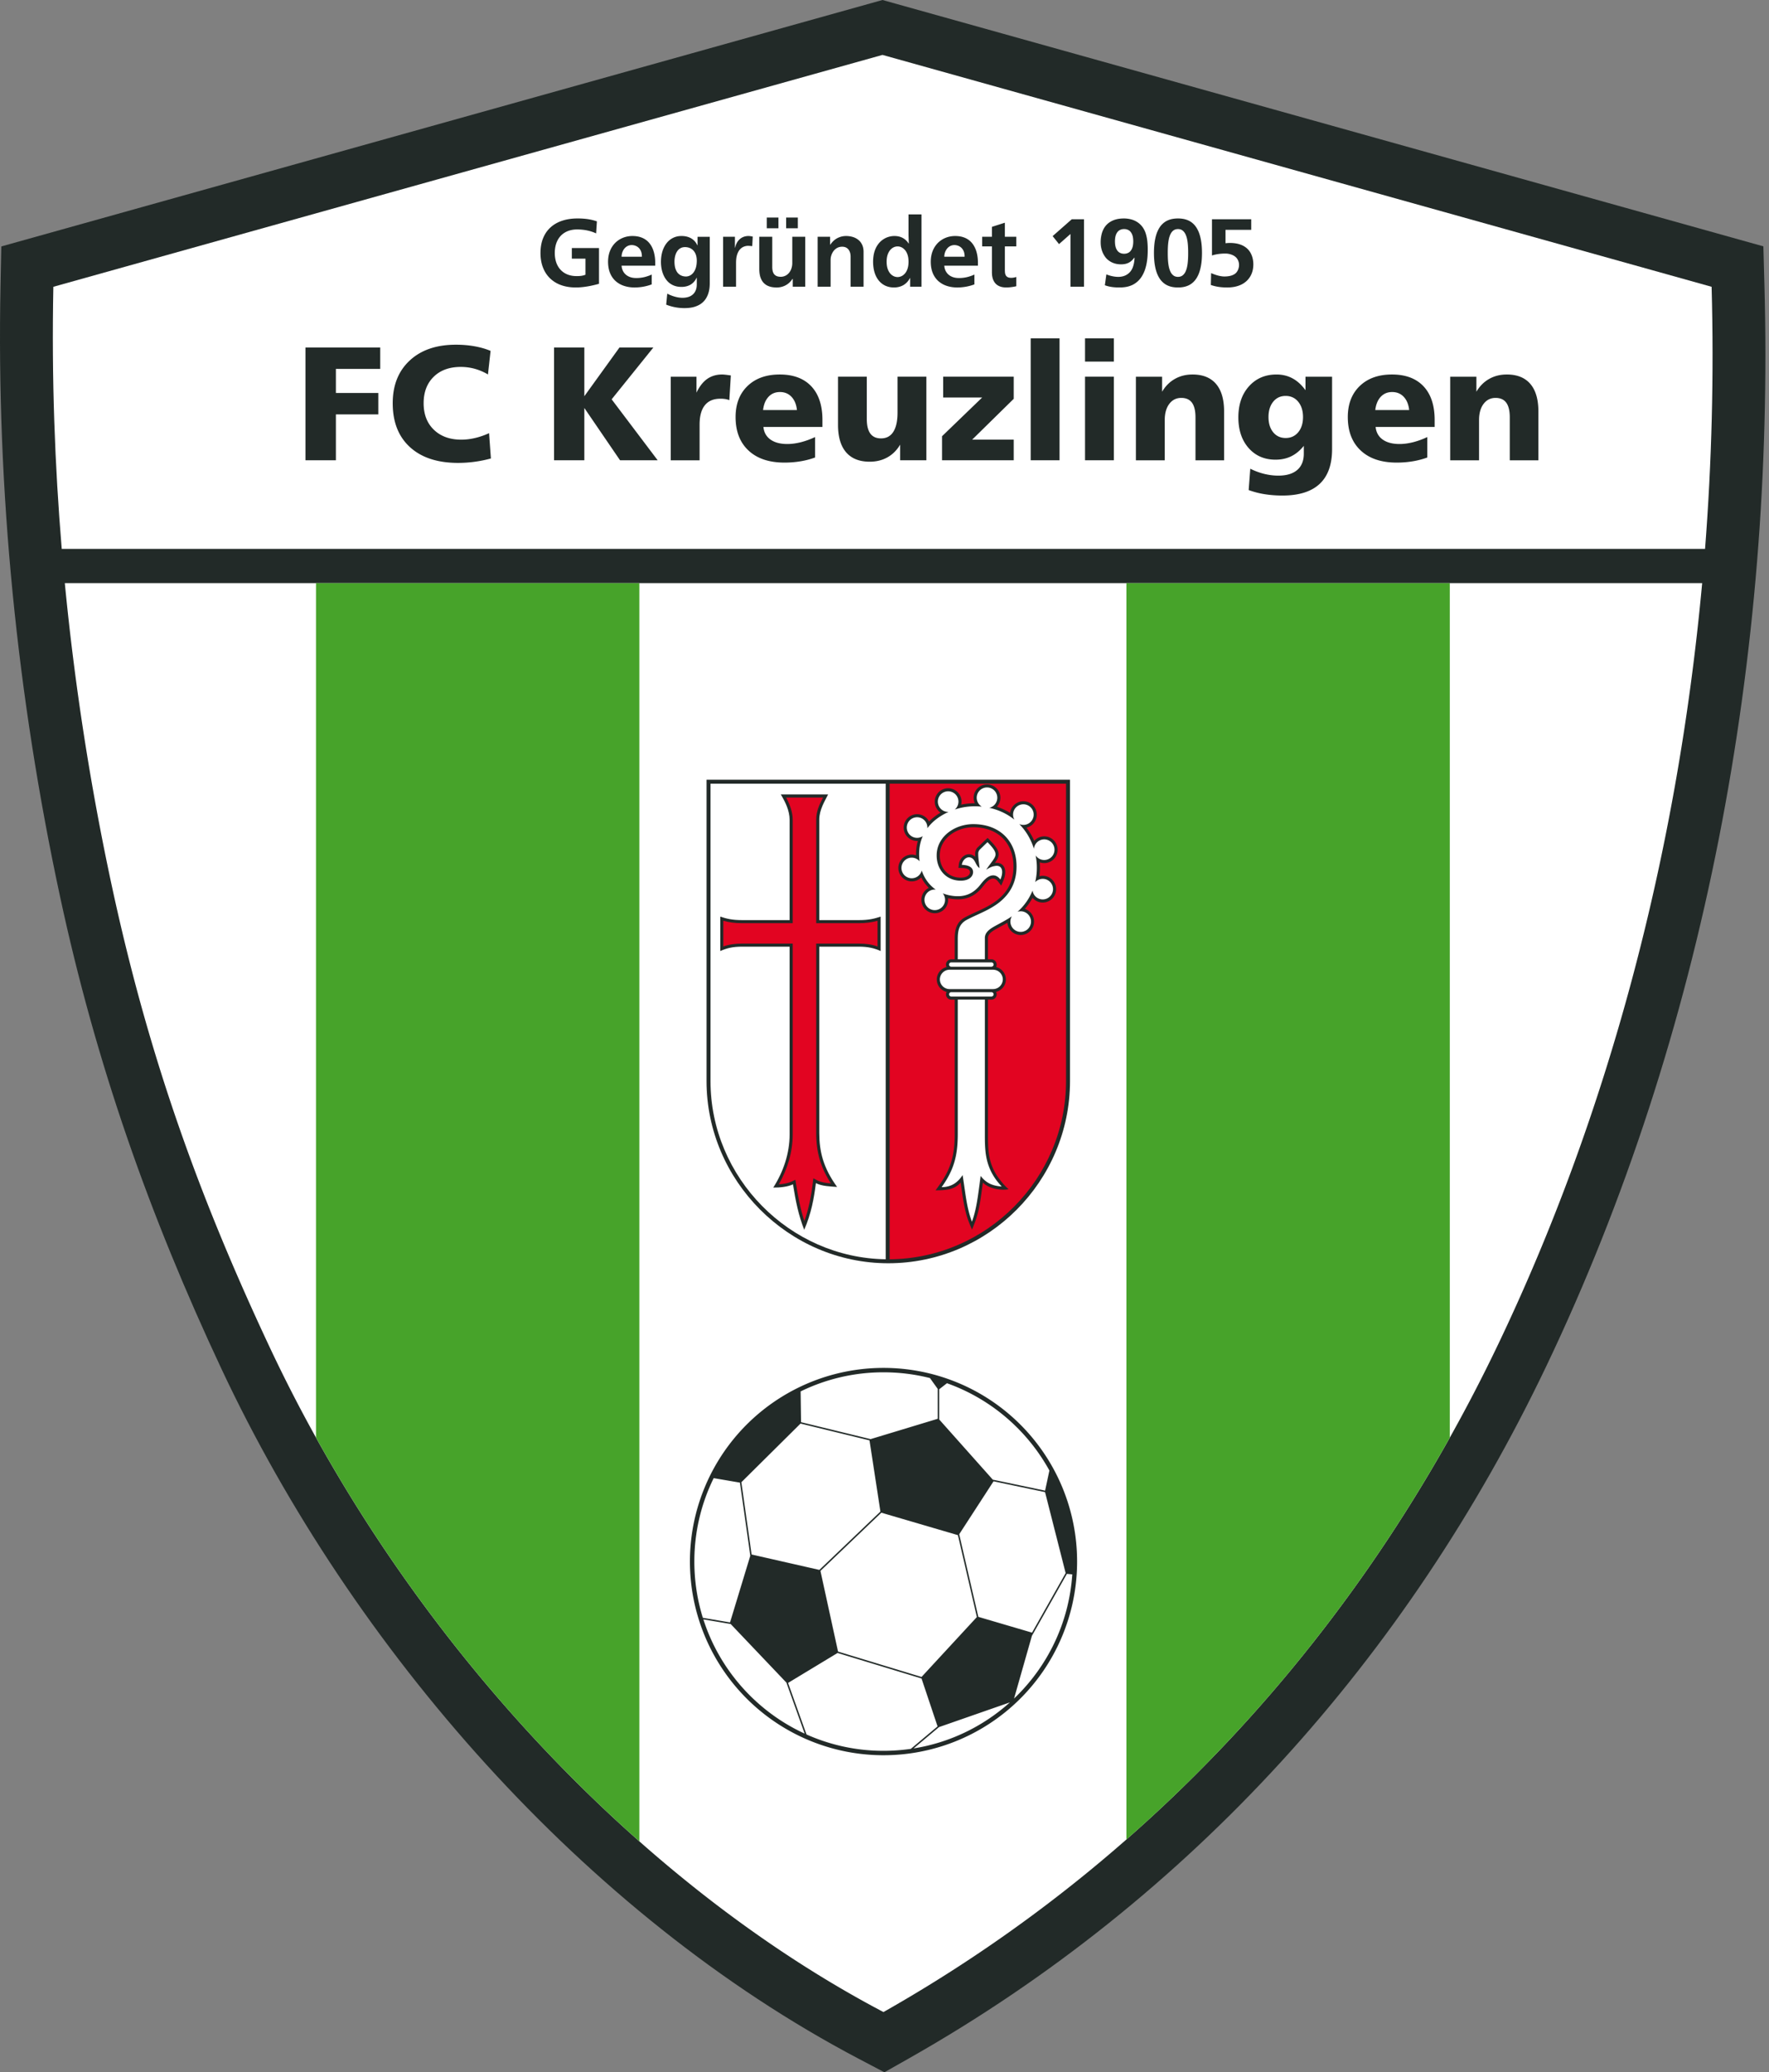
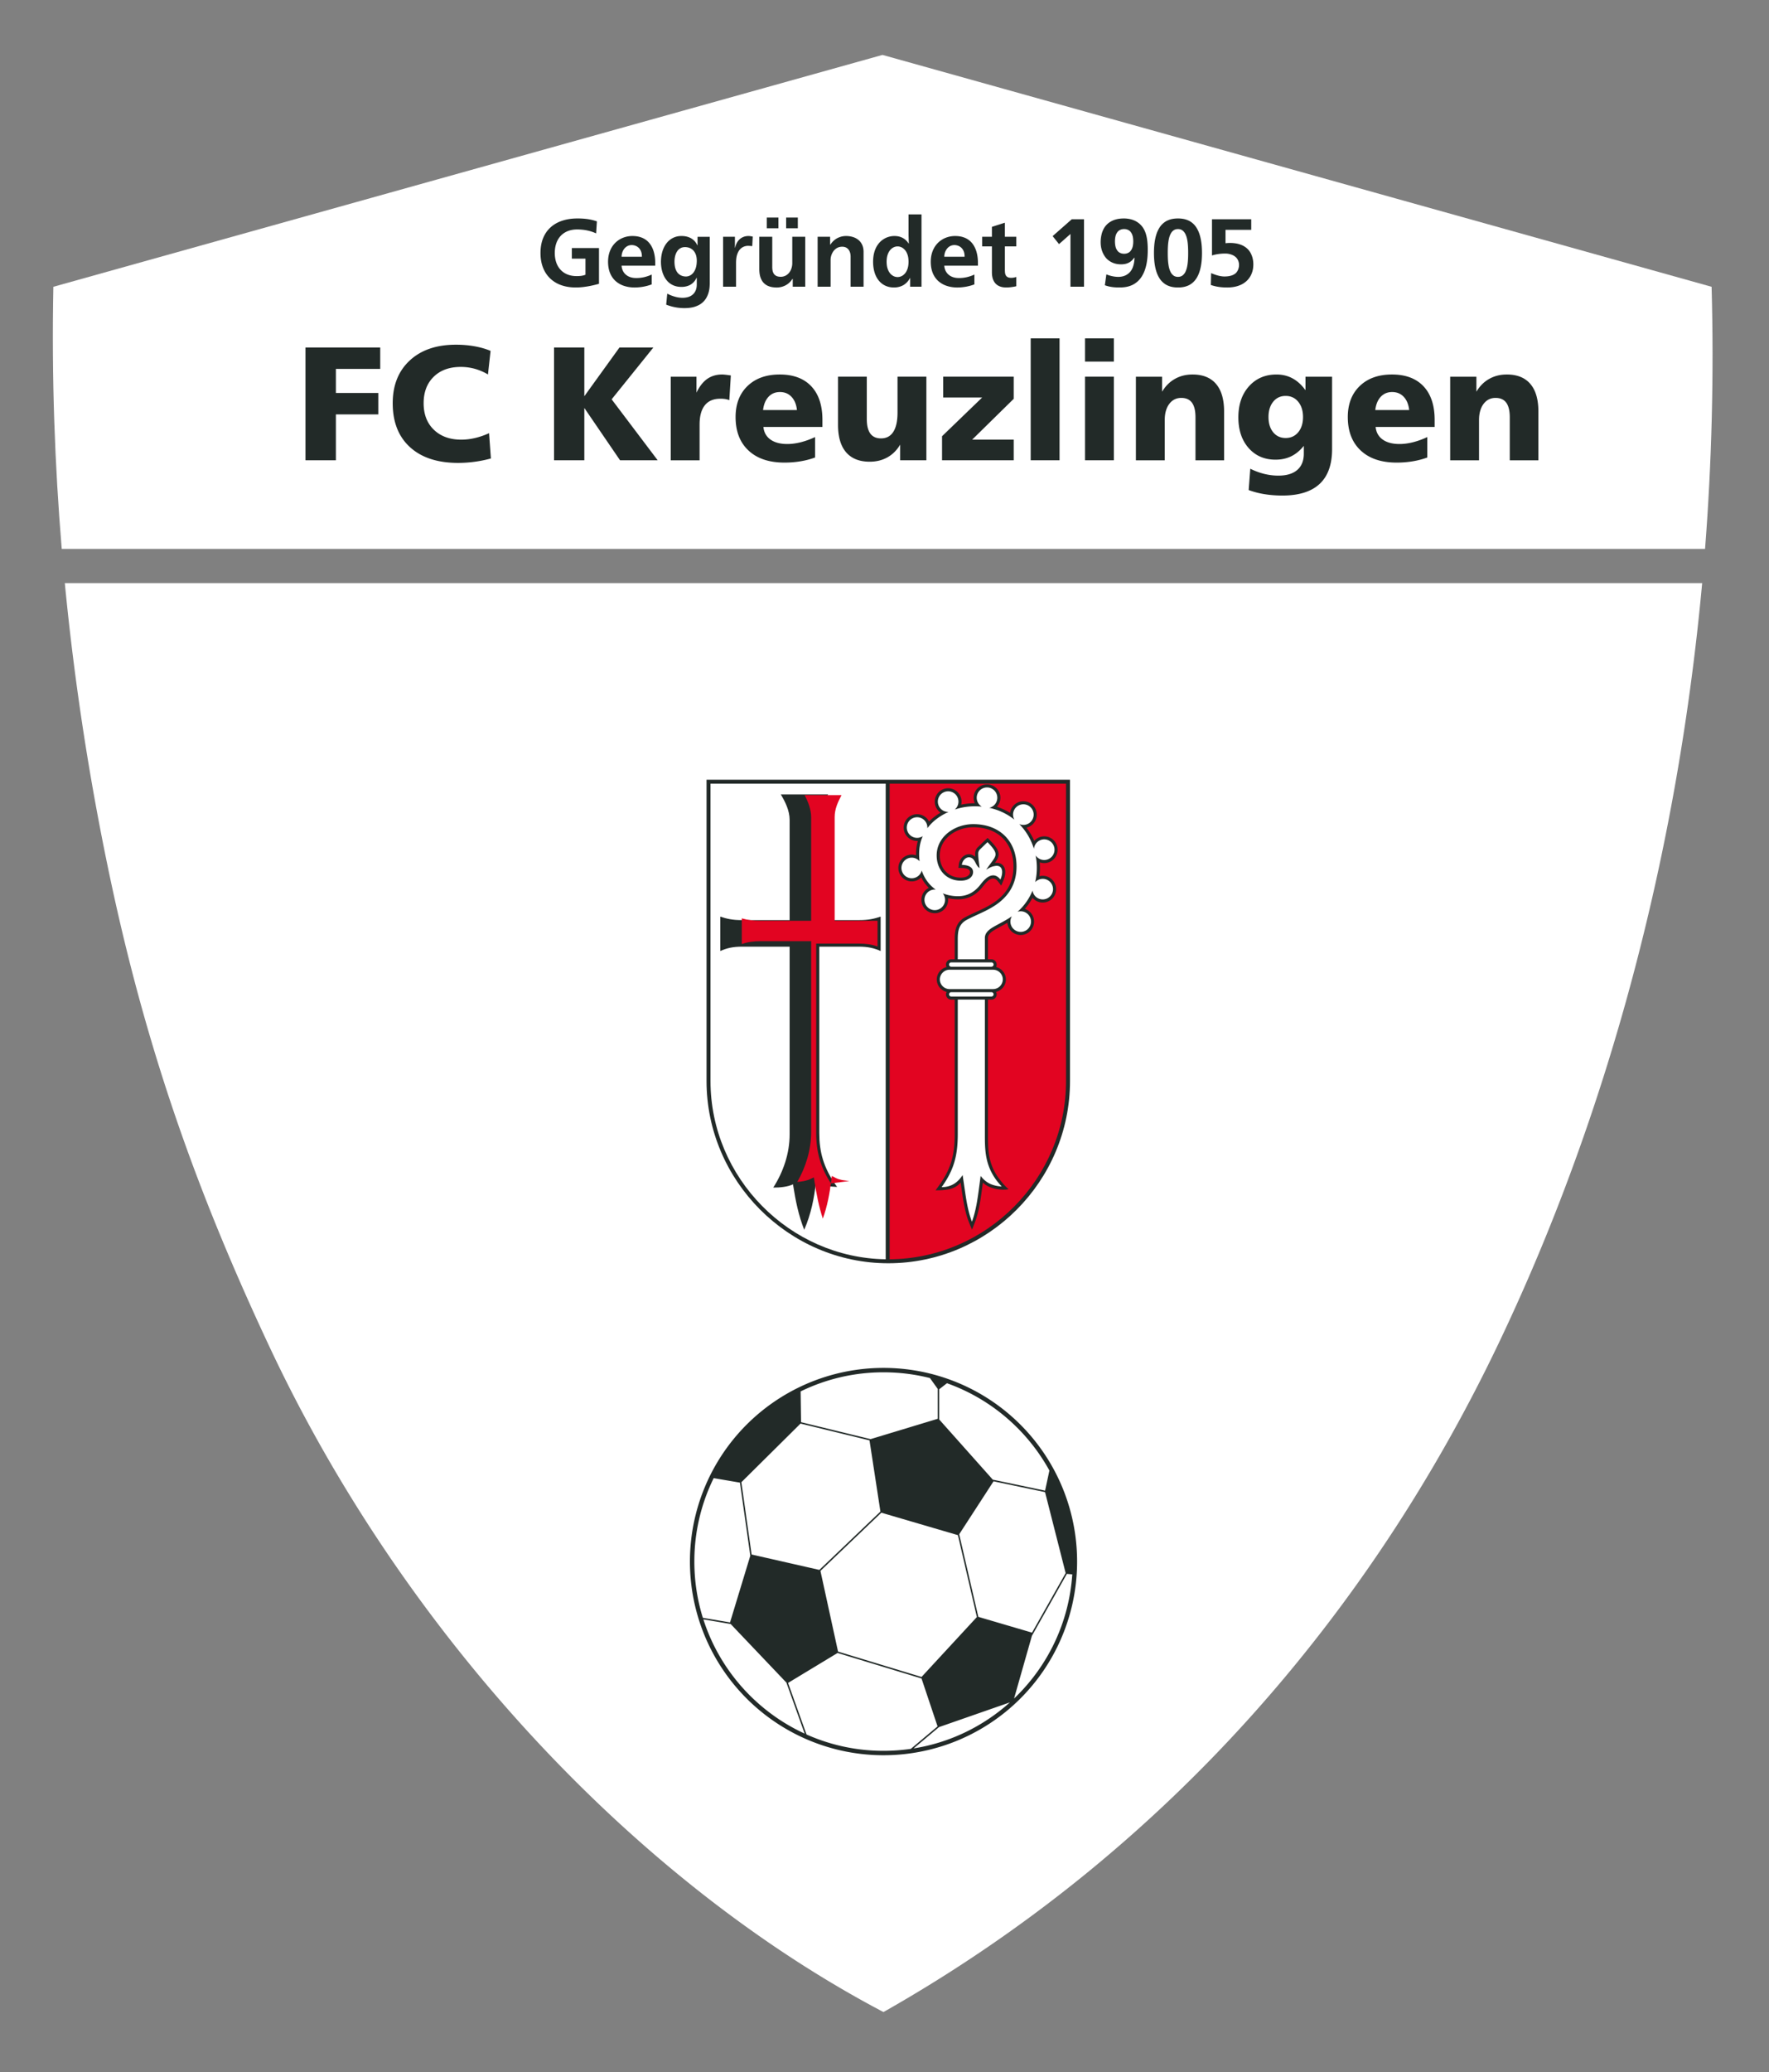
<svg xmlns="http://www.w3.org/2000/svg" width="427" height="500" fill="none">
  <rect width="100%" height="100%" fill="#808080" stroke="none" />
-   <path fill="#222A28" fill-rule="evenodd" d="M.315 59.46 213.013 0l212.629 59.44.257 9.405c2.43 88.857-14.251 180.398-52.686 260.85-33.562 70.251-85.738 128.389-153.676 166.873L213.478 500l-6.164-3.24c-66.345-34.874-122.2-99.047-153.827-166.413-17.471-37.214-30.315-73.691-38.99-114.012C4.118 168.074-.87 118.297.125 68.937l.191-9.478Z" clip-rule="evenodd" />
  <path fill="#fff" fill-rule="evenodd" d="M410.867 140.695c-6.051 65.922-22.928 128.581-49.165 183.501-30.938 64.759-79.971 122.48-148.452 161.272-59.006-31.017-115.178-90.175-148.215-160.542-16.663-35.493-29.053-69.383-38.065-111.274a640.09 640.09 0 0 1-11.325-72.957h395.222Z" clip-rule="evenodd" />
-   <path fill="#47A32A" fill-rule="evenodd" d="M154.331 444.29c-30.127-26.636-57.276-60.054-78.054-97.419V140.703h78.054V444.29ZM349.948 346.889c-20.035 35.774-45.969 68.819-78.053 96.949V140.703h78.053v206.186Z" clip-rule="evenodd" />
  <path fill="#fff" fill-rule="evenodd" d="M12.879 69.197 213.013 13.25l200.133 55.947c.582 21.29.039 42.415-1.579 63.236H14.901c-1.67-20.061-2.465-41.231-2.022-63.236Z" clip-rule="evenodd" />
  <path fill="#222A28" fill-rule="evenodd" d="M170.543 188.125h87.734v72.712c0 24.143-19.701 43.962-43.867 43.962-24.059 0-43.867-19.925-43.867-43.962v-72.712Z" clip-rule="evenodd" />
  <path fill="#E20421" fill-rule="evenodd" d="M214.746 189.086h42.573v71.755c0 23.539-19.126 42.817-42.573 43.001V189.086Z" clip-rule="evenodd" />
  <path fill="#fff" fill-rule="evenodd" d="M171.5 189.086h42.291v114.752c-23.215-.339-42.291-19.658-42.291-42.997v-71.755Z" clip-rule="evenodd" />
  <path fill="#222A28" fill-rule="evenodd" d="M188.473 191.688h11.412c-.827 1.643-2.127 3.712-2.127 6.052v24.262h9.607c2.337 0 3.676-.336 5.202-.84v8.303c-1.584-.714-3.047-1.053-5.275-1.053h-9.534v44.965c0 4.454.953 8.387 4.299 13.006-1.526-.118-3.653-.153-5.12-.918-.442 3.626-1.122 7.354-2.816 11.255-1.368-3.492-2.065-6.865-2.709-10.966-1.302.614-3.144.796-4.759.782 2.445-3.832 3.946-8.269 3.946-12.807v-45.317H179.13c-2.228 0-3.69.339-5.275 1.053v-8.303c1.526.504 2.865.84 5.202.84h11.542v-24.189c0-2.229-1.065-4.365-2.126-6.125Z" clip-rule="evenodd" />
-   <path fill="#E20421" fill-rule="evenodd" d="M200.568 285.531c-2.459-3.788-3.556-7.476-3.556-12.156v-45.709h10.278c1.661 0 3.066.182 4.53.697v-6.198c-1.47.407-2.805.58-4.457.58h-10.351v-25.007c0-2.005.789-3.632 1.653-5.308h-8.912c.894 1.666 1.588 3.48 1.588 5.381v24.934h-12.286c-1.652 0-2.987-.173-4.457-.58v6.198c1.464-.515 2.869-.697 4.53-.697h12.213v46.061c0 4.233-1.26 8.368-3.349 12.026 1.081-.072 2.225-.261 3.101-.674l.898-.423.154.981c.483 3.076 1.049 6.051 2.009 8.976 1.078-2.994 1.651-6.03 2.042-9.24l.13-1.067.953.497c.903.471 2.132.635 3.289.728Z" clip-rule="evenodd" />
+   <path fill="#E20421" fill-rule="evenodd" d="M200.568 285.531c-2.459-3.788-3.556-7.476-3.556-12.156v-45.709h10.278c1.661 0 3.066.182 4.53.697v-6.198h-10.351v-25.007c0-2.005.789-3.632 1.653-5.308h-8.912c.894 1.666 1.588 3.48 1.588 5.381v24.934h-12.286c-1.652 0-2.987-.173-4.457-.58v6.198c1.464-.515 2.869-.697 4.53-.697h12.213v46.061c0 4.233-1.26 8.368-3.349 12.026 1.081-.072 2.225-.261 3.101-.674l.898-.423.154.981c.483 3.076 1.049 6.051 2.009 8.976 1.078-2.994 1.651-6.03 2.042-9.24l.13-1.067.953.497c.903.471 2.132.635 3.289.728Z" clip-rule="evenodd" />
  <path fill="#222A28" fill-rule="evenodd" d="M249.234 216.633a14.401 14.401 0 0 1-1.866 2.663 3.232 3.232 0 0 1-.989 6.306 3.232 3.232 0 0 1-3.219-2.949c-.839.486-1.701.931-2.552 1.403-.712.396-1.808 1.005-2.071 1.833a1.43 1.43 0 0 0-.064.351v5.227h.839c.698 0 1.268.571 1.268 1.268 0 .213-.054.415-.149.592a3.092 3.092 0 0 1 2.368 2.996c0 1.443-1.023 2.672-2.373 2.997.098.179.154.385.154.604 0 .694-.574 1.268-1.268 1.268h-.839v32.073c0 2.293-.032 4.575.57 6.81a12.498 12.498 0 0 0 2.143 4.351c.668.883 1.415 1.789 2.259 2.503-.882.194-1.714.138-2.592.01-1.324-.195-2.678-.671-3.608-1.611-.33 2.411-.6 4.828-1.177 7.182-.356 1.456-.873 2.793-1.445 4.171-.532-1.224-1.031-2.41-1.384-3.704-.683-2.5-.985-5.116-1.367-7.666-1.497 1.846-3.894 1.874-6.043 1.895.549-.766 1.112-1.526 1.622-2.32 2.303-3.587 2.993-6.748 2.993-11.269v-32.425h-.836a1.272 1.272 0 0 1-1.268-1.268c0-.218.056-.423.154-.603a3.096 3.096 0 0 1-2.374-2.998c0-1.441 1.019-2.669 2.368-2.995a1.25 1.25 0 0 1-.148-.593c0-.694.573-1.268 1.268-1.268h.836v-4.778c0-2.416.374-4.269 2.697-5.47 2.551-1.318 5.403-2.296 7.658-4.11 2.395-1.926 3.67-4.334 3.814-7.412.288-6.147-3.619-10.119-9.748-10.095-3.878.015-8.036 2.6-8.025 6.836.007 2.885 1.837 5.187 4.809 5.315.632.027 1.389-.043 1.93-.4.334-.221.588-.574.556-.989-.063-.822-1.362-.914-1.984-.932l-.805-.024.086-.8c.172-1.583 1.727-3.038 3.342-2.29.255.118.457.263.624.425a10.863 10.863 0 0 1-.019-.901c.012-.498.279-1.069.64-1.409.622-.585 1.216-1.196 1.848-1.773l.532-.486.503.517c.645.662 1.389 1.439 1.821 2.257.636 1.202.264 2.047-.445 3.073-.043.063-.088.125-.133.188.501-.079.974-.036 1.434.192.695.347 1.01 1.061 1.059 1.804.051.782-.171 1.587-.471 2.303l-.49 1.169-.782-.998c-1.065-1.36-2.165-.532-3.096.543-.389.449-.73.935-1.136 1.371-1.705 1.831-3.741 2.565-6.224 2.369a11.478 11.478 0 0 1-1.6-.239 3.23 3.23 0 1 1-4.64-2.498 9.72 9.72 0 0 1-1.824-2.522 3.23 3.23 0 0 1-5.527-2.271 3.23 3.23 0 0 1 4.268-3.06l-.002-.144a11.923 11.923 0 0 1 .422-3.322 3.231 3.231 0 1 1 2.718-4.679c.423-.432.879-.833 1.36-1.202.449-.344.92-.66 1.409-.948a3.232 3.232 0 1 1 4.992-1.935 14.953 14.953 0 0 1 1.818-.269 17.91 17.91 0 0 1 1.466-.064 3.231 3.231 0 1 1 6.178-1.321c0 .823-.311 1.587-.833 2.165 1.112.373 2.176.867 3.173 1.482a3.231 3.231 0 1 1 3.951 3.566 15.412 15.412 0 0 1 1.874 3.172 3.231 3.231 0 1 1 1.323 5.195 16.495 16.495 0 0 1-.072 3.345 3.23 3.23 0 1 1-1.659 5.22Z" clip-rule="evenodd" />
  <path fill="#fff" fill-rule="evenodd" d="M241.802 286.278c-1.636-1.7-2.843-3.654-3.479-6.019-.626-2.325-.595-4.623-.595-7.004v-32.073h-6.541v32.425c0 5.261-.939 8.699-3.901 12.831 2.482-.024 3.962-1.229 5.071-2.917.15 1.002.301 2.005.444 3.008.394 2.751.806 5.645 1.805 8.241.776-2.111 1.173-4.296 1.49-6.514.215-1.509.408-3.024.615-4.535.635.856 1.447 1.567 2.494 2.003.8.333 1.715.503 2.597.554Zm-4.074-54.821v-5.249l.001-.021c.01-.181.042-.36.098-.533.339-1.07 1.494-1.745 2.418-2.258 1.292-.717 2.569-1.345 3.8-2.181l.206-.142a2.486 2.486 0 1 0 1.359-1.077 13.688 13.688 0 0 0 3.622-5.115 2.487 2.487 0 0 0 4.948-.348 2.487 2.487 0 0 0-4.3-1.7c.294-1.255.425-2.575.385-3.942a15.168 15.168 0 0 0-.284-2.496 2.487 2.487 0 1 0-.409-1.597c-.742-2.365-1.967-4.373-3.544-5.969a2.487 2.487 0 1 0-1.178-1.063c-1.741-1.4-3.806-2.373-6.062-2.861a2.487 2.487 0 0 0-.543-4.913 2.487 2.487 0 0 0-1.257 4.632 16.902 16.902 0 0 0-3.095-.019 15.024 15.024 0 0 0-3.44.721 2.487 2.487 0 1 0-1.477.571 14.478 14.478 0 0 0-2.911 1.709 11.297 11.297 0 0 0-2.218 2.228 2.486 2.486 0 1 0-1.116 1.914c-.595 1.348-.891 2.841-.875 4.463.005.544.043 1.078.112 1.598a2.486 2.486 0 1 0 .516 2.232c.648 1.899 1.789 3.496 3.38 4.594a2.486 2.486 0 1 0 1.696.907 9.943 9.943 0 0 0 2.935.668c2.268.179 4.079-.477 5.621-2.134.392-.42.739-.913 1.119-1.351 1.556-1.797 3.049-2.04 4.244-.515.269-.642.455-1.334.414-1.966-.03-.47-.201-.964-.648-1.186-.324-.161-.649-.178-.999-.121-.672.109-1.132.224-2.171.909.353-.632 1.088-1.533 1.589-2.258.545-.789.893-1.368.399-2.302-.371-.703-1.087-1.46-1.697-2.086-.701.64-1.318 1.275-1.839 1.765-.198.186-.398.566-.406.885-.027 1.107.162 2.035.319 3.609-1.011-.71-.97-2.007-1.98-2.475-1.067-.494-2.162.516-2.29 1.694 1.162.034 2.606.329 2.705 1.619.053.692-.323 1.295-.888 1.667-.682.451-1.573.557-2.372.523-3.378-.146-5.513-2.78-5.521-6.057-.013-4.643 4.451-7.565 8.766-7.582 6.606-.026 10.802 4.313 10.494 10.874-.154 3.284-1.523 5.892-4.09 7.957-2.318 1.865-5.173 2.842-7.783 4.191-2.048 1.059-2.295 2.68-2.295 4.809v4.778h6.542ZM229.199 233.977a2.354 2.354 0 0 0-2.336 2.336 2.346 2.346 0 0 0 2.336 2.335h10.519a2.357 2.357 0 0 0 2.336-2.336 2.344 2.344 0 0 0-2.336-2.335h-10.519ZM229.606 232.203a.532.532 0 0 0-.524.524c0 .287.238.524.524.524h9.704a.532.532 0 0 0 .524-.524.527.527 0 0 0-.524-.524h-9.704ZM229.606 239.391a.531.531 0 0 0-.524.524c0 .286.238.524.524.524h9.704a.532.532 0 0 0 .524-.524.527.527 0 0 0-.524-.524h-9.704Z" clip-rule="evenodd" />
  <path fill="#222A28" fill-rule="evenodd" d="M73.73 83.844h18.048v5.17H81.076v5.804h10.241v5.17H81.076v11.066h-7.345v-27.21ZM118.416 84.662l-.632 5.687a13.176 13.176 0 0 0-3.186-1.366c-1.093-.3-2.218-.451-3.377-.451-2.738 0-4.916.79-6.535 2.373-1.62 1.588-2.429 3.712-2.429 6.385 0 2.68.823 4.817 2.475 6.406 1.652 1.588 3.857 2.386 6.608 2.386 1.079 0 2.185-.131 3.304-.393a17.988 17.988 0 0 0 3.409-1.176l.442 6.105a29.98 29.98 0 0 1-7.905 1.072c-4.976 0-8.853-1.268-11.63-3.804-2.778-2.53-4.167-6.066-4.167-10.596 0-4.333 1.37-7.765 4.107-10.307 2.738-2.543 6.457-3.811 11.15-3.811 1.566 0 3.054.124 4.463.373 1.408.248 2.711.62 3.903 1.117ZM133.738 83.844h7.306v11.758l8.485-11.758h8.181l-10.071 12.504 11.111 14.706h-9.084l-8.622-12.621v12.621h-7.306v-27.21ZM176.409 90.588l-.368 5.961a4.396 4.396 0 0 0-.942-.261 7.433 7.433 0 0 0-1.217-.085c-1.659 0-2.91.53-3.752 1.588-.843 1.059-1.264 2.615-1.264 4.674v8.595h-6.964V90.895h6.214v3.85c.704-1.49 1.566-2.595 2.58-3.314 1.02-.712 2.225-1.072 3.613-1.072.356 0 1.014.072 1.962.21l.138.02ZM198.518 101.334v1.686h-14.25c.139 1.314.711 2.327 1.712 3.039 1.007.713 2.356 1.073 4.054 1.073 1.014 0 2.086-.138 3.219-.419a18.988 18.988 0 0 0 3.488-1.261v4.935c-1.132.411-2.31.719-3.541.921a23.494 23.494 0 0 1-3.844.307c-3.706 0-6.595-.967-8.675-2.908-2.086-1.942-3.126-4.634-3.126-8.086 0-3.137.961-5.634 2.883-7.484 1.922-1.85 4.515-2.778 7.78-2.778 3.29 0 5.831.955 7.621 2.857 1.784 1.902 2.679 4.608 2.679 8.118Zm-6.154-2.392c-.138-1.353-.579-2.419-1.31-3.197-.73-.77-1.665-1.156-2.797-1.156-1.119 0-2.034.385-2.758 1.156-.717.778-1.158 1.843-1.31 3.197h8.175ZM202.281 90.89h6.944v10.171c0 1.582.283 2.765.849 3.543.566.777 1.422 1.17 2.58 1.17 1.31 0 2.304-.53 2.975-1.589.678-1.058 1.014-2.614 1.014-4.653V90.89h6.964v20.164h-6.326v-3.771c-.796 1.339-1.823 2.366-3.073 3.065-1.257.699-2.679 1.052-4.272 1.052-2.495 0-4.397-.758-5.7-2.268-1.303-1.516-1.955-3.719-1.955-6.614V90.891ZM227.661 90.89h17.027v5.34l-10.024 9.844h10.024v4.981h-17.297v-5.804l9.682-9.34h-9.412v-5.02ZM248.789 81.64h6.964v29.414h-6.964V81.641ZM261.902 90.89h6.964v20.164h-6.964V90.889Zm0-9.25h6.964v5.609h-6.964V81.64ZM295.47 99.262v11.798h-6.905V100.7c0-1.582-.283-2.765-.849-3.536-.566-.772-1.422-1.157-2.58-1.157-1.205 0-2.172.483-2.903 1.457-.724.968-1.086 2.268-1.086 3.903v9.693h-6.963V90.895h6.325v3.621c.796-1.353 1.83-2.385 3.087-3.091 1.257-.713 2.679-1.066 4.258-1.066 2.482 0 4.371.759 5.667 2.269 1.297 1.516 1.949 3.725 1.949 6.634ZM310.334 95.53c-1.251 0-2.251.464-3.008 1.398-.757.935-1.139 2.164-1.139 3.693 0 1.536.382 2.759 1.139 3.68.757.922 1.757 1.379 3.008 1.379 1.244 0 2.257-.464 3.028-1.385.77-.928 1.158-2.151 1.158-3.674 0-1.516-.388-2.745-1.158-3.686-.771-.935-1.784-1.405-3.028-1.405Zm4.785-1.38v-3.255h6.417v17.465c0 3.733-1 6.53-3.008 8.399-2.007 1.87-5.002 2.805-8.984 2.805-1.507 0-2.936-.112-4.291-.327a20.483 20.483 0 0 1-3.851-.994l.389-5.15c1.105.549 2.231.967 3.383 1.248 1.151.281 2.277.418 3.383.418 1.994 0 3.521-.457 4.574-1.372 1.053-.909 1.58-2.223 1.58-3.935v-1.876c-.902 1.124-1.909 1.961-3.028 2.51-1.119.549-2.383.823-3.798.823-2.678 0-4.837-.934-6.489-2.804-1.652-1.869-2.482-4.34-2.482-7.405 0-3.085.849-5.582 2.554-7.484 1.705-1.902 3.923-2.857 6.648-2.857 1.441 0 2.731.314 3.883.942 1.152.62 2.192 1.575 3.12 2.85ZM346.295 101.334v1.686h-14.249c.138 1.314.711 2.327 1.711 3.039 1.007.713 2.356 1.073 4.054 1.073 1.014 0 2.087-.138 3.219-.419a18.988 18.988 0 0 0 3.488-1.261v4.935c-1.132.411-2.31.719-3.541.921a23.485 23.485 0 0 1-3.844.307c-3.705 0-6.595-.967-8.675-2.908-2.086-1.942-3.126-4.634-3.126-8.086 0-3.137.961-5.634 2.883-7.484 1.922-1.85 4.515-2.778 7.78-2.778 3.291 0 5.831.955 7.622 2.857 1.783 1.902 2.678 4.608 2.678 8.118Zm-6.154-2.392c-.138-1.353-.579-2.419-1.31-3.197-.73-.77-1.665-1.156-2.797-1.156-1.118 0-2.033.385-2.758 1.156-.717.778-1.158 1.843-1.309 3.197h8.174ZM371.333 99.262v11.798h-6.905V100.7c0-1.582-.283-2.765-.849-3.536-.566-.772-1.421-1.157-2.58-1.157-1.204 0-2.172.483-2.902 1.457-.725.968-1.086 2.268-1.086 3.903v9.693h-6.964V90.895h6.325v3.621c.796-1.353 1.83-2.385 3.087-3.091 1.257-.713 2.679-1.066 4.258-1.066 2.482 0 4.371.759 5.668 2.269 1.296 1.516 1.948 3.725 1.948 6.634ZM144.079 53.409a12.6 12.6 0 0 0-1.583-.43c-.51-.1-1.02-.17-1.53-.21a17.95 17.95 0 0 0-1.603-.058c-1.349 0-2.568.183-3.661.547-1.093.36-2.028.895-2.806 1.6-.783.706-1.381 1.578-1.803 2.613-.417 1.03-.628 2.22-.632 3.566.003 1.325.207 2.507.613 3.538.403 1.031.978 1.9 1.726 2.613a7.458 7.458 0 0 0 2.68 1.62c1.038.368 2.193.55 3.469.554a16.191 16.191 0 0 0 1.814-.108c.586-.07 1.135-.156 1.645-.257a29.627 29.627 0 0 0 2.177-.52v-8.626h-6.556v2.558h3.29v3.883c-.36.136-.713.225-1.055.268a8.306 8.306 0 0 1-1.107.058c-1.063-.004-1.987-.229-2.773-.678a4.568 4.568 0 0 1-1.817-1.915c-.433-.833-.648-1.83-.656-2.988.008-1.182.231-2.198.672-3.043a4.62 4.62 0 0 1 1.863-1.945c.805-.454 1.756-.683 2.848-.687.441-.003.909.024 1.408.078.498.05 1.019.147 1.556.287a9.69 9.69 0 0 1 1.637.589l.184-2.907ZM158.156 64.108v-.721a9.523 9.523 0 0 0-.145-1.744 7.815 7.815 0 0 0-.315-1.24 6.025 6.025 0 0 0-.605-1.26 4.645 4.645 0 0 0-.978-1.108 4.536 4.536 0 0 0-1.449-.787c-.568-.198-1.235-.299-2.006-.303-.805 0-1.56.144-2.269.423a5.64 5.64 0 0 0-1.875 1.224 5.667 5.667 0 0 0-1.273 1.954c-.311.767-.464 1.636-.471 2.608.007 1.062.172 1.985.502 2.768a5.247 5.247 0 0 0 1.368 1.934 5.777 5.777 0 0 0 2.04 1.135c.775.249 1.61.373 2.507.373.721-.004 1.431-.07 2.136-.198a11.66 11.66 0 0 0 1.982-.547v-2.372c-.563.26-1.15.462-1.767.613a8.634 8.634 0 0 1-1.96.225c-.586-.005-1.096-.086-1.529-.249a3.11 3.11 0 0 1-1.089-.666 2.912 2.912 0 0 1-.663-.95 3.331 3.331 0 0 1-.261-1.112h8.12Zm-8.12-2.163a3.278 3.278 0 0 1 .338-1.434 2.6 2.6 0 0 1 .858-1.004 2.216 2.216 0 0 1 1.242-.376c.292 0 .583.05.878.155.292.105.56.268.802.492.241.226.437.516.579.873.142.36.21.79.203 1.294h-4.9ZM160.804 73.504a11.722 11.722 0 0 0 3.175.775c.468.043.889.066 1.265.062.997-.007 1.84-.124 2.535-.356.693-.233 1.265-.539 1.709-.919a4.537 4.537 0 0 0 1.043-1.26 5.53 5.53 0 0 0 .545-1.375 6.91 6.91 0 0 0 .207-1.268c.027-.387.038-.697.034-.938V57.133h-2.944v2.023h-.069c-.211-.45-.46-.814-.752-1.097a3.546 3.546 0 0 0-.916-.655 4.217 4.217 0 0 0-.924-.33 4.893 4.893 0 0 0-.786-.116 6.062 6.062 0 0 0-.487-.011 4.444 4.444 0 0 0-1.971.446 4.52 4.52 0 0 0-1.549 1.26c-.437.55-.774 1.205-1.016 1.972-.237.767-.36 1.628-.364 2.577 0 .562.054 1.128.165 1.698a6.94 6.94 0 0 0 .529 1.628 5.2 5.2 0 0 0 .939 1.38c.388.407.855.724 1.404.957.548.236 1.184.357 1.909.36a4.9 4.9 0 0 0 1.315-.17c.38-.113.706-.256.974-.43.272-.179.498-.365.678-.566a3.557 3.557 0 0 0 .668-1.02h.069v1.582c0 .67-.134 1.244-.399 1.728-.264.48-.652.853-1.166 1.113-.514.256-1.142.387-1.886.391a6.725 6.725 0 0 1-1.296-.14 9.028 9.028 0 0 1-1.257-.364 10.16 10.16 0 0 1-1.128-.496l-.253 2.651Zm4.532-13.883c.587.004 1.093.136 1.518.4.426.263.752.639.986 1.131.23.489.345 1.07.349 1.748-.004.644-.077 1.205-.223 1.686a3.684 3.684 0 0 1-.586 1.19c-.25.314-.53.55-.84.705a2.167 2.167 0 0 1-.974.233 2.85 2.85 0 0 1-.878-.136 2.373 2.373 0 0 1-.897-.52c-.288-.255-.521-.62-.702-1.092-.184-.47-.276-1.081-.283-1.833 0-.458.049-.896.149-1.314.1-.419.253-.795.46-1.124.207-.33.468-.59.79-.78.318-.193.694-.29 1.131-.294ZM174.539 57.131v12.046h3.129v-5.79c.008-.837.103-1.523.295-2.058.188-.535.433-.95.732-1.24.295-.295.613-.496.943-.609.33-.116.641-.166.928-.163.111 0 .226.004.353.012.126.008.249.02.368.031.115.008.211.02.291.027l.115-2.302a8.541 8.541 0 0 0-.525-.097 3.348 3.348 0 0 0-1.748.186 2.988 2.988 0 0 0-.947.616c-.269.26-.487.558-.656.892a3.951 3.951 0 0 0-.357 1.054h-.068v-2.605h-2.853ZM191.237 57.133v6.371c0 .411-.062.81-.184 1.198-.119.392-.299.74-.537 1.054-.238.31-.533.558-.882.744a2.56 2.56 0 0 1-1.204.283c-.479-.008-.855-.093-1.131-.26a1.556 1.556 0 0 1-.606-.627 2.475 2.475 0 0 1-.241-.78c-.035-.267-.05-.5-.046-.705v-7.279h-3.129v7.79c.008.823.108 1.509.303 2.051.196.547.456.98.779 1.303.318.321.667.562 1.046.717.376.158.748.26 1.116.306.368.05.698.07.989.066.234.003.506-.023.817-.074a4.79 4.79 0 0 0 .985-.298 4.518 4.518 0 0 0 1.028-.628c.337-.275.651-.632.943-1.07h.069v1.884h3.013V57.132h-3.128Zm-1.478-4.64h2.817v2.581h-2.817v-2.582Zm-4.678 0h2.817v2.581h-2.817v-2.582ZM200.488 69.178V62.69c0-.334.054-.679.165-1.043.115-.364.284-.705.514-1.027.229-.322.521-.581.874-.783.352-.201.77-.306 1.254-.31.367.004.678.074.939.206.257.135.464.317.625.542.161.229.276.48.352.764.073.279.108.565.108.86v7.279h3.128v-8.442c-.003-.604-.107-1.143-.314-1.612a3.303 3.303 0 0 0-.878-1.19 3.833 3.833 0 0 0-1.342-.736 5.484 5.484 0 0 0-1.698-.252 4.461 4.461 0 0 0-1.799.372c-.348.143-.69.352-1.027.628a4.704 4.704 0 0 0-.947 1.07h-.069v-1.884h-3.014v12.046h3.129ZM219.304 51.734v5.047l.068 1.977h-.046a3.969 3.969 0 0 0-.782-.904 3.674 3.674 0 0 0-1.127-.658c-.437-.163-.943-.248-1.518-.252-.487 0-.974.073-1.465.224-.487.148-.951.38-1.391.694a4.907 4.907 0 0 0-1.177 1.206c-.346.488-.618 1.073-.817 1.752-.196.678-.299 1.453-.303 2.333.007 1.279.215 2.38.625 3.306.41.926.993 1.64 1.741 2.14.747.503 1.633.755 2.649.763a4.942 4.942 0 0 0 1.495-.217c.426-.14.798-.322 1.104-.547.311-.228.568-.473.779-.736.21-.268.379-.523.51-.78h.046v2.094h2.737V51.734h-3.128Zm0 11.419c-.005.64-.081 1.19-.234 1.655-.154.468-.357.852-.614 1.155-.257.298-.54.523-.851.67-.31.144-.625.217-.947.217a2.25 2.25 0 0 1-.947-.217 2.595 2.595 0 0 1-.851-.67 3.465 3.465 0 0 1-.614-1.155c-.153-.466-.23-1.016-.234-1.655.005-.64.081-1.19.234-1.66a3.48 3.48 0 0 1 .614-1.15c.257-.299.54-.524.851-.67a2.18 2.18 0 0 1 1.894 0c.311.146.594.371.851.67.257.302.46.686.614 1.15.153.47.23 1.02.234 1.66ZM236.051 64.108v-.721a9.546 9.546 0 0 0-.146-1.744 7.808 7.808 0 0 0-.314-1.24 6.03 6.03 0 0 0-.606-1.26 4.645 4.645 0 0 0-.978-1.108 4.525 4.525 0 0 0-1.449-.787c-.567-.198-1.234-.299-2.005-.303-.805 0-1.561.144-2.27.423a5.66 5.66 0 0 0-1.875 1.224 5.682 5.682 0 0 0-1.273 1.954c-.31.767-.464 1.636-.471 2.608.007 1.062.172 1.985.502 2.768.33.779.786 1.422 1.369 1.934a5.76 5.76 0 0 0 2.04 1.135c.774.249 1.61.373 2.507.373a12.26 12.26 0 0 0 2.136-.198 11.685 11.685 0 0 0 1.982-.547v-2.372c-.564.26-1.15.462-1.768.613a8.625 8.625 0 0 1-1.959.225c-.586-.005-1.096-.086-1.53-.249a3.106 3.106 0 0 1-1.088-.666 2.93 2.93 0 0 1-.664-.95 3.38 3.38 0 0 1-.261-1.112h8.121Zm-8.121-2.163a3.292 3.292 0 0 1 .338-1.434c.211-.422.498-.756.859-1.004a2.216 2.216 0 0 1 1.242-.376c.291 0 .583.05.878.155.291.105.56.268.801.492.242.226.437.516.579.873.142.36.211.79.203 1.294h-4.9ZM239.428 59.455v6.186c-.003.136.004.318.02.55.011.233.053.485.115.768.061.279.164.558.31.837.142.283.341.543.594.775.257.236.583.426.978.57.399.143.886.217 1.457.22a9.493 9.493 0 0 0 1.077-.069c.342-.043.633-.085.875-.132.241-.05.394-.081.463-.1v-2.233a5.076 5.076 0 0 1-.594.147 3.404 3.404 0 0 1-.625.062c-.379-.003-.678-.062-.889-.182a1.05 1.05 0 0 1-.46-.484 1.975 1.975 0 0 1-.169-.679 8.468 8.468 0 0 1-.023-.771v-5.465h2.76V57.13h-2.76v-3.396l-3.129 1v2.396h-2.346v2.325h2.346ZM258.71 52.898l-4.624 4.07 1.541 1.93 2.761-2.442v12.72h3.266V52.899h-2.944ZM266.688 68.826a8.28 8.28 0 0 0 1.097.315 9.5 9.5 0 0 0 1.142.17c.395.035.824.05 1.281.05.456.004.931-.027 1.43-.1a6 6 0 0 0 1.495-.419c.502-.21.981-.515 1.445-.922a5.79 5.79 0 0 0 1.105-1.349c.295-.5.536-1.027.717-1.582.18-.554.318-1.112.41-1.674.092-.558.153-1.1.187-1.62.031-.52.047-.996.043-1.426a18.782 18.782 0 0 0-.092-1.985 9.929 9.929 0 0 0-.345-1.798 5.714 5.714 0 0 0-.69-1.52 4.862 4.862 0 0 0-1.626-1.52 5.21 5.21 0 0 0-1.319-.53 6.973 6.973 0 0 0-1.725-.205c-.698.004-1.307.078-1.837.22a5.236 5.236 0 0 0-1.357.567 4.339 4.339 0 0 0-1.683 1.79c-.215.411-.384.88-.502 1.407a8.024 8.024 0 0 0-.188 1.76c.003.574.065 1.1.188 1.581.122.477.287.907.491 1.287.203.384.429.713.678.992.23.252.514.489.847.71.338.22.729.403 1.181.542.449.136.963.21 1.538.213.54-.003 1.012-.073 1.407-.209a3.14 3.14 0 0 0 1.02-.566c.287-.24.537-.515.747-.83h.069c0 .195-.011.42-.038.671-.023.256-.065.52-.126.799-.058.275-.135.55-.234.817a3.748 3.748 0 0 1-.361.737 3.284 3.284 0 0 1-.445.554c-.18.186-.398.36-.655.52a3.539 3.539 0 0 1-.897.383 4.519 4.519 0 0 1-1.154.147c-.311 0-.629-.023-.959-.073a8.672 8.672 0 0 1-.989-.21 7.512 7.512 0 0 1-.928-.321l-.368 2.627Zm4.647-7.604a2.146 2.146 0 0 1-1.105-.279c-.333-.194-.597-.508-.797-.946-.199-.434-.303-1.019-.307-1.751.004-.733.108-1.318.307-1.756.2-.434.464-.748.797-.942.334-.19.702-.283 1.105-.279.402-.003.77.09 1.104.279.334.194.598.508.797.942.2.438.304 1.023.307 1.756-.003.732-.107 1.317-.307 1.751-.199.438-.463.752-.797.946-.334.19-.702.283-1.104.28ZM284.336 52.711a7.22 7.22 0 0 0-1.3.109c-.444.077-.885.22-1.318.426-.43.21-.84.504-1.22.888-.383.387-.721.887-1.012 1.5-.295.612-.525 1.36-.69 2.252-.169.887-.253 1.937-.257 3.15.004 1.214.088 2.264.257 3.151.165.888.395 1.64.69 2.252.291.613.629 1.113 1.012 1.496.38.388.79.683 1.22.892.433.205.874.349 1.318.426.445.078.878.113 1.3.109a7.22 7.22 0 0 0 1.3-.109c.444-.077.885-.22 1.319-.426.433-.21.839-.504 1.219-.892.383-.383.721-.883 1.012-1.496.295-.612.525-1.364.69-2.251.169-.888.253-1.938.257-3.152-.003-1.213-.088-2.263-.257-3.15-.165-.892-.395-1.64-.69-2.253-.291-.612-.629-1.112-1.012-1.5a4.426 4.426 0 0 0-1.219-.887 5.148 5.148 0 0 0-1.319-.426 7.193 7.193 0 0 0-1.3-.109Zm0 2.558c.445.004.817.12 1.112.349.299.229.537.539.721.93.18.392.314.837.406 1.334.092.496.15 1.015.18 1.554.031.542.046 1.073.042 1.6a24.72 24.72 0 0 1-.042 1.601c-.03.539-.088 1.058-.18 1.554a5.658 5.658 0 0 1-.406 1.334 2.456 2.456 0 0 1-.721.93c-.295.228-.667.345-1.112.349-.445-.004-.817-.12-1.112-.35a2.41 2.41 0 0 1-.717-.93 5.658 5.658 0 0 1-.41-1.333 13.054 13.054 0 0 1-.18-1.554 24.72 24.72 0 0 1-.042-1.6 24.72 24.72 0 0 1 .042-1.601c.03-.54.092-1.058.18-1.554.092-.497.23-.942.41-1.334.18-.391.418-.701.717-.93.295-.229.667-.345 1.112-.349ZM292.545 52.898v8.744a8.956 8.956 0 0 1 1.216-.298 11.636 11.636 0 0 1 2.028-.167c.295 0 .59.031.893.097.299.066.583.159.852.28.268.12.498.267.693.437.184.155.342.341.468.55a2.682 2.682 0 0 1 .384 1.38 3.057 3.057 0 0 1-.211 1.097 2.55 2.55 0 0 1-.526.833c-.268.272-.636.48-1.108.632-.471.151-1.027.225-1.675.229-.353.003-.798-.05-1.327-.17-.529-.12-1.161-.334-1.894-.644l-.068 2.86c.525.186 1.107.334 1.748.442.64.105 1.361.16 2.162.163a9.884 9.884 0 0 0 1.576-.12 6.932 6.932 0 0 0 1.656-.48 5.268 5.268 0 0 0 1.53-1.005c.245-.225.487-.515.728-.876.242-.36.445-.794.606-1.302.161-.511.246-1.1.253-1.775a6.522 6.522 0 0 0-.172-1.504 5.317 5.317 0 0 0-.453-1.198 4.082 4.082 0 0 0-.617-.88 4.335 4.335 0 0 0-.583-.526 4.906 4.906 0 0 0-.885-.52 6.088 6.088 0 0 0-1.246-.4 8.798 8.798 0 0 0-2.761-.09v-3.23h6.211v-2.559h-9.478ZM213.263 330.047a46.738 46.738 0 0 1 33.041 13.686 46.717 46.717 0 0 1 13.686 33.041 46.724 46.724 0 0 1-28.845 43.171 46.726 46.726 0 0 1-63.712-34.054 46.724 46.724 0 0 1 19.869-47.969 46.727 46.727 0 0 1 25.961-7.875Z" clip-rule="evenodd" />
  <path fill="#fff" fill-rule="evenodd" d="M213.266 331.109c3.866 0 7.619.482 11.204 1.388l1.881 2.625.004 7.201-16.219 4.911-16.781-4.089-.1-7.425a45.464 45.464 0 0 1 20.011-4.611Zm15.308 2.634c10.59 3.769 19.382 11.337 24.731 21.065l-1.04 4.855-12.626-2.652-12.931-14.518-.004-7.291 1.87-1.459Zm30.25 46.121c-.786 11.763-6.026 22.31-14.052 29.962l4.308-15.135 8.446-14.95 1.298.123Zm-15.058 30.889c-6.384 5.733-14.39 9.695-23.245 11.109l6.138-5.148 17.107-5.961Zm-23.916 11.211c-2.15.31-4.348.474-6.584.474a45.482 45.482 0 0 1-18.591-3.947l-4.453-12.436 11.95-7.227 20.266 6.159 3.872 11.559-6.46 5.418Zm-25.623-3.676c-11.56-5.313-20.522-15.311-24.45-27.562l6.589 1.115 13.453 14.139 4.408 12.308Zm-24.573-27.941a45.621 45.621 0 0 1-2.052-13.573 45.47 45.47 0 0 1 4.669-20.13l6.339 1.088 2.496 17.63-4.892 16.095-6.56-1.11Zm82.6-30.326 4.971 19.536-8.116 14.366-12.961-3.807-4.617-19.931 8.291-12.775 12.432 2.611Zm-49.97 38.472-4.248-19.466 14.701-14.044 18.481 5.419 4.578 19.759-13.358 14.457-20.154-6.125Zm-23.332-40.859 14.28-14.155 16.648 4.057 2.634 17.172-14.738 14.078-16.355-3.717-2.469-17.435Z" clip-rule="evenodd" />
</svg>